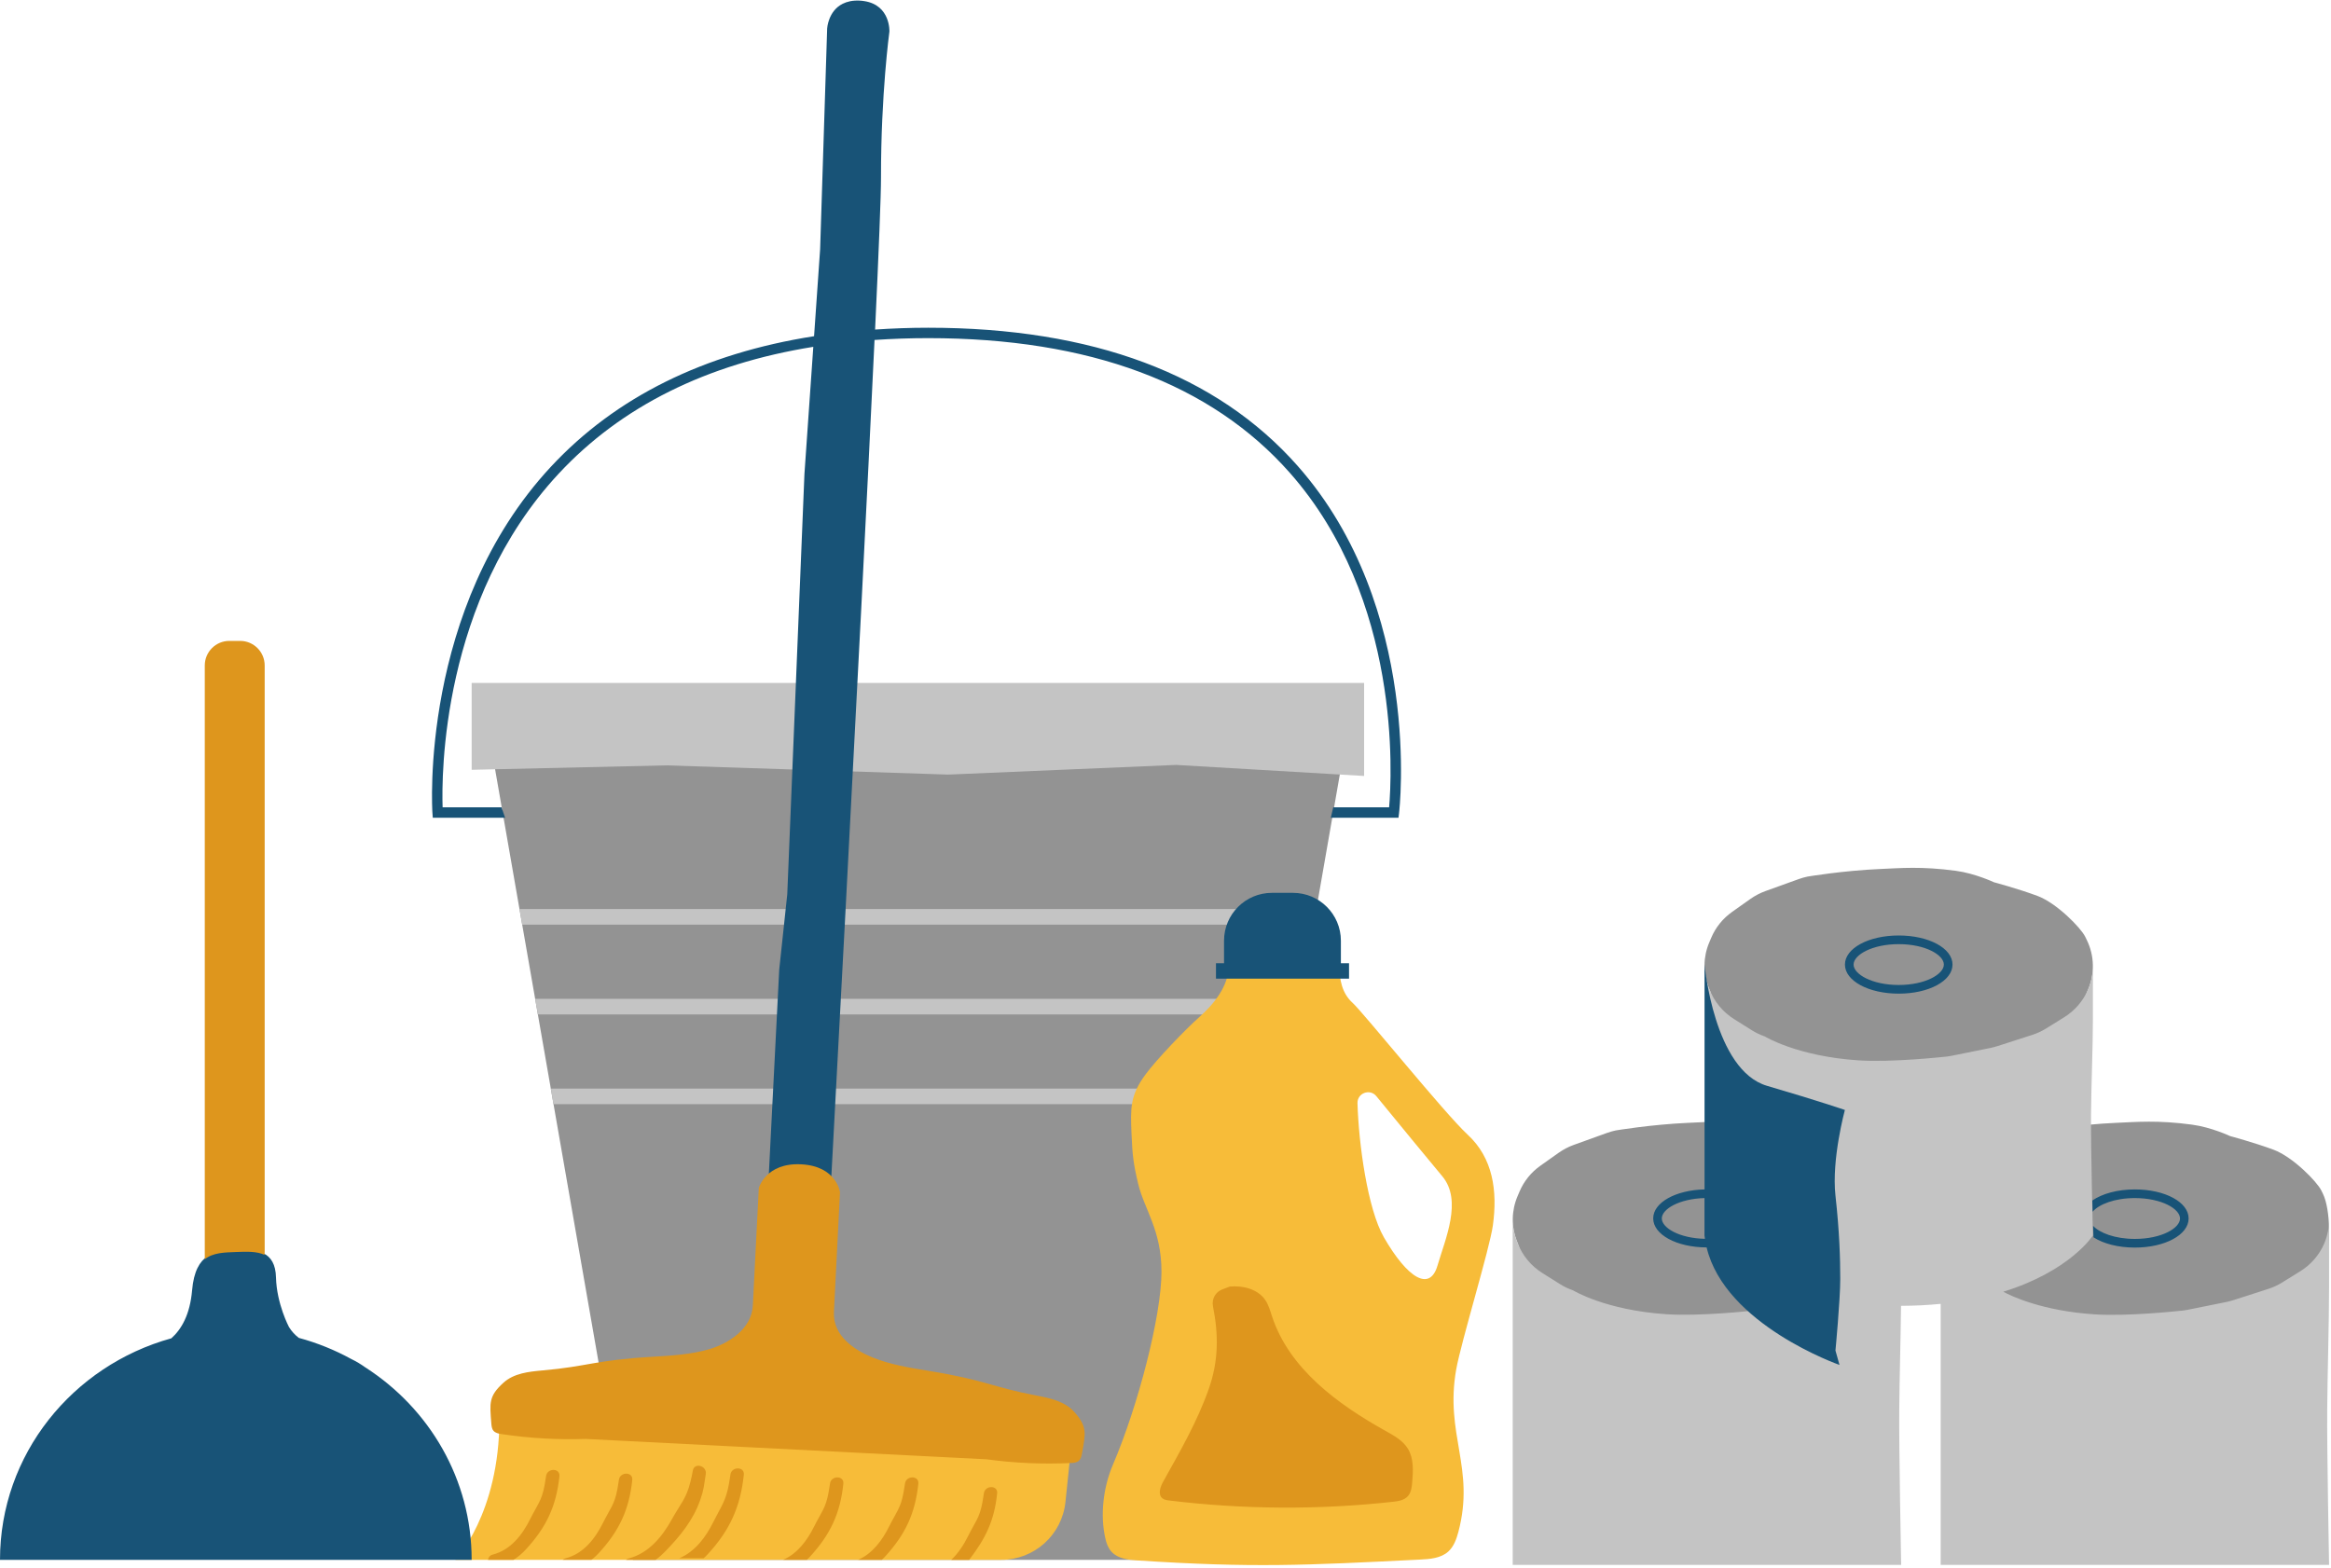
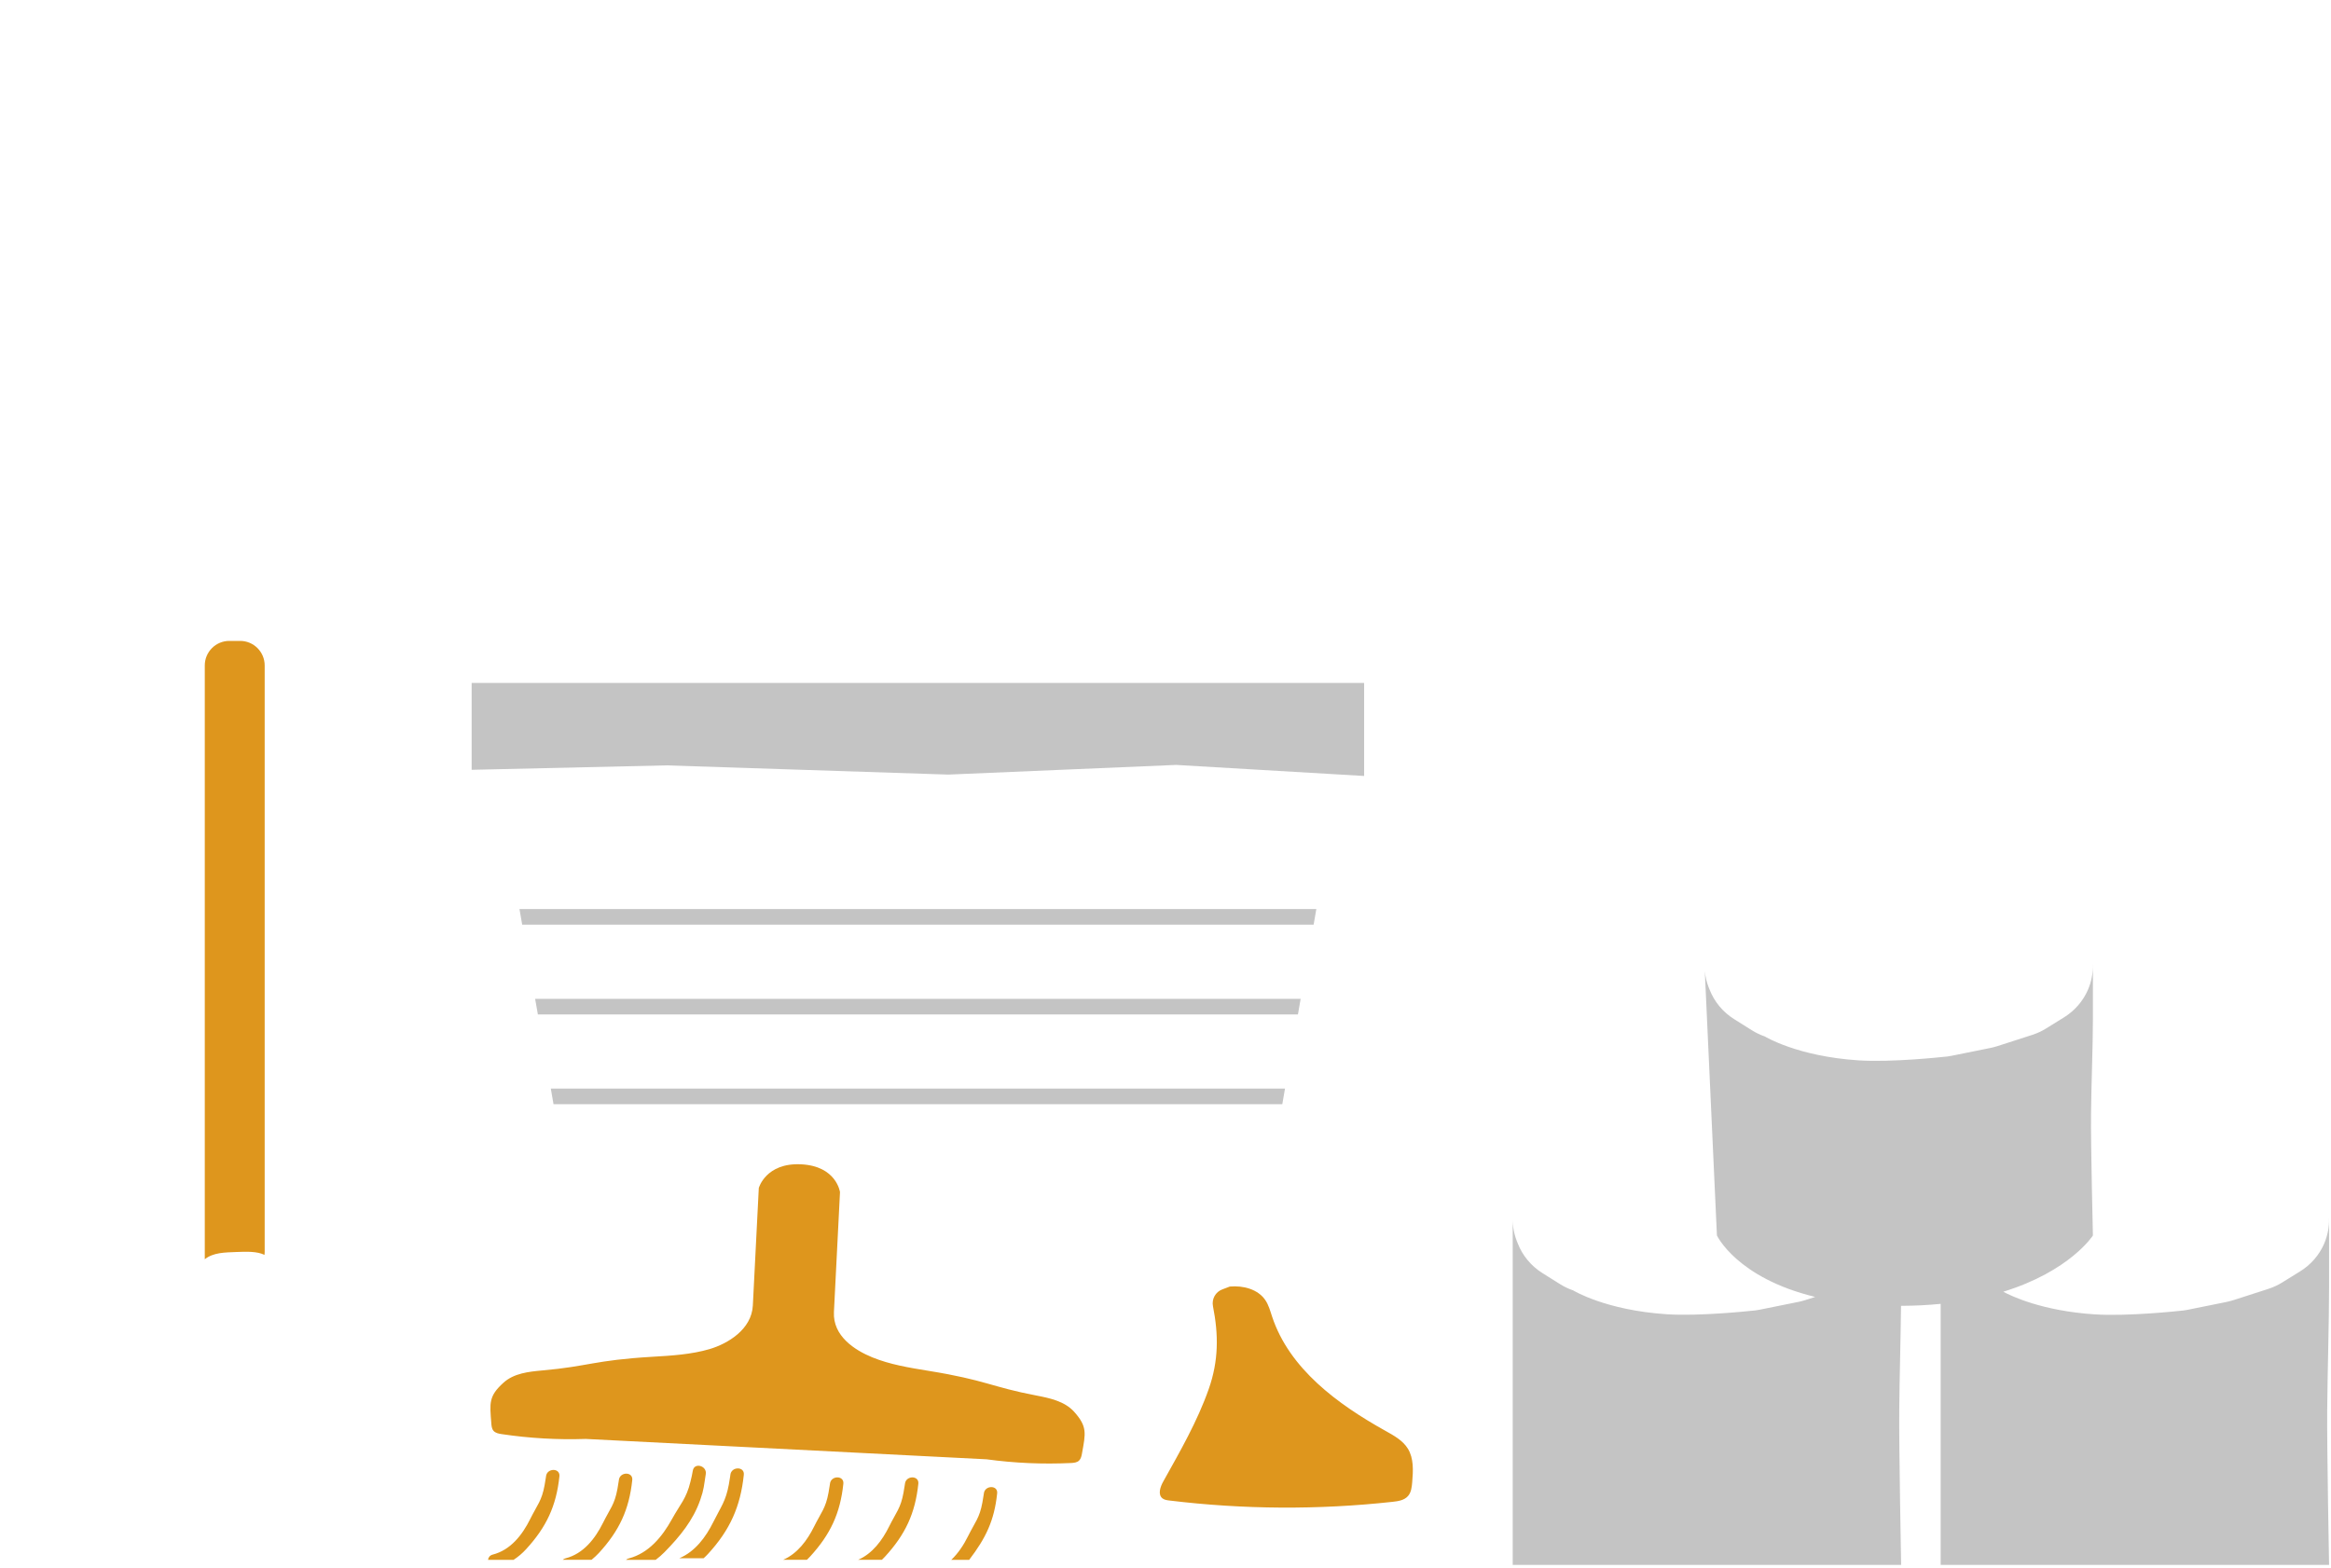
<svg xmlns="http://www.w3.org/2000/svg" height="307.8" preserveAspectRatio="xMidYMid meet" version="1.0" viewBox="0.0 -0.1 457.6 307.8" width="457.6" zoomAndPan="magnify">
  <g id="change1_1">
-     <path d="M94.6,136.09l171.19,0l-29.67,170.08l-111.85,0L94.6,136.09z M371.69,233.63c-0.84-1.7-5.55-6.57-9.38-7.99 c-3.83-1.42-8.51-2.67-8.51-2.67s-3.69-1.74-7.49-2.25c-6.76-0.91-10.89-0.52-14.76-0.36c-7.41,0.32-14.37,1.5-14.37,1.5 c-0.57,0.12-1.14,0.28-1.69,0.48l-6.55,2.36c-1.05,0.38-2.04,0.9-2.95,1.54l-3.57,2.53c-1.83,1.29-3.26,3.05-4.12,5.09l-0.39,0.92 c-1.2,2.81-1.25,5.96-0.14,8.81l0.2,0.5c0.93,2.39,2.62,9.43,4.83,10.82l3.46,2.17c0.8,0.51,1.67,0.92,2.57,1.23 c0,0,6.34,3.89,18.37,4.69c6.55,0.43,16.56-0.67,16.56-0.67c0.57-0.04,1.14-0.11,1.7-0.22l7.68-1.55c0.46-0.09,0.92-0.21,1.36-0.36 l6.82-2.2c0.96-0.31,1.87-0.73,2.72-1.26l3.5-2.17c2.1-1.3,3.74-8.19,4.72-10.41c1.38-3.17,1.29-6.77-0.24-9.87L371.69,233.63z M456,234.26l-0.31-0.63c-0.84-1.7-5.55-6.57-9.38-7.99s-8.51-2.67-8.51-2.67s-3.69-1.74-7.49-2.25 c-6.76-0.91-10.89-0.52-14.76-0.36c-7.41,0.32-14.37,1.5-14.37,1.5c-0.57,0.12-1.14,0.28-1.69,0.48l-6.55,2.36 c-1.05,0.38-2.04,0.9-2.95,1.54l-3.57,2.53c-1.83,1.29-3.26,3.05-4.12,5.09l-0.39,0.92c-1.2,2.81-1.25,9.96-0.14,12.81l0.2,0.5 c0.93,2.39,2.62,4.43,4.83,5.82l3.46,2.17c0.8,0.51,1.67,0.92,2.57,1.23c0,0,6.34,3.89,18.37,4.69c6.55,0.43,16.56-0.67,16.56-0.67 c0.57-0.04,1.14-0.11,1.7-0.22l7.68-1.55c0.46-0.09,0.92-0.21,1.36-0.36l6.82-2.2c0.96-0.31,1.87-0.73,2.72-1.26l3.5-2.17 c2.1-1.3,3.74-3.19,4.72-5.41C457.63,244.96,457.54,237.36,456,234.26z M335.6,194.22c0.93,2.39,2.62,8.43,4.83,9.82l3.46,2.17 c0.8,0.51,1.67,0.92,2.57,1.23c0,0,6.34,3.89,18.37,4.69c6.55,0.43,16.56-0.67,16.56-0.67c0.57-0.04,1.14-0.11,1.7-0.22l7.68-1.55 c0.46-0.09,0.92-0.21,1.36-0.36l6.82-2.2c0.96-0.31,1.87-0.73,2.72-1.26l3.5-2.17c2.1-1.3,3.74-7.19,4.71-9.41h0 c1.38-3.17,1.29-6.77-0.24-9.87l-0.31-0.63c-0.84-1.7-5.55-6.57-9.38-7.99c-3.83-1.42-8.51-2.67-8.51-2.67s-3.69-1.74-7.49-2.25 c-6.76-0.91-10.89-0.52-14.76-0.36c-7.41,0.32-14.37,1.5-14.37,1.5c-0.57,0.12-1.14,0.28-1.69,0.48l-6.55,2.36 c-1.05,0.38-2.04,0.9-2.95,1.54l-3.57,2.53c-1.83,1.29-3.26,3.05-4.12,5.09l-0.39,0.92c-1.2,2.81-1.25,5.96-0.14,8.81L335.6,194.22z" fill="#939393" />
-   </g>
+     </g>
  <g id="change2_1">
    <path d="M92.59,133.99l175.2,0l0,18.27l-36.9-2.17l-44.74,1.9l-55.31-1.81l-38.25,0.87L92.59,133.99z M105.59,199.08 H254.8l0.53-3.06H105.05L105.59,199.08z M108.66,216.7h143.07l0.53-3.06H108.13L108.66,216.7z M102.51,181.45h155.37l0.53-3.06 H101.98L102.51,181.45z M457.22,252.9c0-6.6,0-13.76,0-13.76h-0.01c0.05,1.69-0.28,3.39-0.97,4.99c-0.97,2.23-2.62,4.12-4.72,5.41 l-3.5,2.17c-0.85,0.53-1.76,0.95-2.72,1.26l-6.82,2.2c-0.45,0.14-0.9,0.26-1.36,0.36l-7.68,1.55c-0.56,0.11-1.13,0.19-1.7,0.22 c0,0-10.01,1.1-16.56,0.67c-10.22-0.67-16.31-3.57-17.92-4.44c13.11-4.04,17.6-11.04,17.6-11.04s-0.43-17.71-0.37-23.72 c0.05-5.8,0.37-13.58,0.37-18.74s0-10.76,0-10.76h-0.01c0.05,1.69-0.28,3.39-0.97,4.99h0c-0.97,2.23-2.62,4.12-4.71,5.41l-3.5,2.17 c-0.85,0.53-1.76,0.95-2.72,1.26l-6.82,2.2c-0.45,0.14-0.9,0.26-1.36,0.36l-7.68,1.55c-0.56,0.11-1.13,0.19-1.7,0.22 c0,0-10.01,1.1-16.56,0.67c-12.04-0.79-18.37-4.69-18.37-4.69c-0.9-0.31-1.77-0.72-2.57-1.23l-3.46-2.17 c-2.21-1.39-3.9-3.42-4.83-5.82l-0.2-0.5c-0.39-1.01-0.63-2.06-0.73-3.12l2.38,51.91c0,0,3.87,8.33,19.29,12.07l-1.86,0.6 c-0.45,0.14-0.9,0.26-1.36,0.36l-7.68,1.55c-0.56,0.11-1.13,0.19-1.7,0.22c0,0-10.01,1.1-16.56,0.67 c-12.04-0.79-18.37-4.69-18.37-4.69c-0.9-0.31-1.77-0.72-2.57-1.23l-3.46-2.17c-2.21-1.39-3.9-3.42-4.83-5.82l-0.2-0.5 c-0.55-1.43-0.82-2.93-0.79-4.43h0v68.06h76.25c0,0-0.43-22.65-0.37-30.33c0.05-6.22,0.28-14.22,0.35-20.54 c2.78-0.01,5.36-0.15,7.78-0.39v51.26h76.25c0,0-0.43-22.65-0.37-30.33C456.91,269.46,457.22,259.5,457.22,252.9z M334.61,189.29 L334.61,189.29l0,0.08C334.61,189.34,334.61,189.31,334.61,189.29z" fill="#c4c4c4" />
  </g>
  <g>
    <g id="change3_1">
-       <path d="M98.04,278.48l112.16,6.34l-1.04,9.99c-0.67,6.46-6.11,11.36-12.6,11.36H89.4 C89.4,306.17,98.04,297.2,98.04,278.48z M285.87,268.78c-2.28,12.8,3.76,19.32,0.43,31.89c-0.38,1.43-0.9,2.89-1.99,3.88 c-1.46,1.31-3.59,1.48-5.55,1.57c-22.68,1.13-32.78,1.65-55.44,0.17c-1.84-0.12-3.86-0.34-5.11-1.7c-0.65-0.71-1-1.65-1.21-2.59 c-1.08-4.67-0.4-10.13,1.49-14.54c4.97-11.62,9.52-29.29,9.52-37.85c0-8.2-3.36-12.23-4.57-17.25c-0.96-4.02-1.14-5.71-1.31-9.83 c-0.21-5.07-0.3-7.5,2.7-11.6c2.2-3.01,7.87-8.9,10.65-11.37c2.79-2.47,5.72-6.05,5.72-9.99l21.72-0.25 c0,3.01,0.55,5.63,2.63,7.51c2.08,1.88,18.09,21.73,22.54,25.83c5.01,4.61,5.91,11.08,4.98,17.83 C292.43,245.15,286.86,263.25,285.87,268.78z M283.14,230.86c-2.6-3.09-8.87-10.75-12.95-15.73c-1.26-1.54-3.76-0.61-3.7,1.38 c0.22,7.86,1.97,20.76,5.18,26.33c4.64,8.05,9.02,10.74,10.53,5.54C283.71,243.2,287.13,235.62,283.14,230.86z" fill="#f7bc39" />
-     </g>
+       </g>
  </g>
  <g id="change4_1">
-     <path d="M263.25,189.03h1.58v3.02h-13.06h-13.06v-3.02h1.58v-4.42c0-5.19,4.21-9.4,9.4-9.4h4.14 c5.19,0,9.4,4.21,9.4,9.4V189.03z M182.22,64.25c-3.57,0-7.04,0.13-10.43,0.36c0.72-15.4,1.17-26.47,1.16-29.87 C172.93,18.33,174.6,6.1,174.6,6.1s0.25-5.17-4.92-5.98c-0.28-0.05-0.58-0.08-0.9-0.1h0c-1.41-0.07-2.49,0.19-3.35,0.62 c-2.87,1.43-3.05,4.85-3.05,4.85L161,48.83l-1.19,17.08c-21.63,3.39-38.95,11.96-51.66,25.63c-25.87,27.83-23.29,67.57-23.26,67.97 l0.07,0.95h14.2l-0.71-2.05H86.89c-0.21-6.14-0.28-40.7,22.77-65.49c12.29-13.22,29.06-21.56,50-24.92l-1.74,24.98l-3.37,82.49 l-1.58,14.83l-2.15,42.33h0l-0.64,12.51l12.22,0.62c0,0,6.49-119.49,9.28-179.11c3.42-0.23,6.92-0.36,10.53-0.36 c31.61,0,55.51,8.9,71.01,26.46c21.95,24.86,20,59.65,19.48,65.66h-10.97l-0.48,2.05h13.29l0.11-0.9 c0.05-0.4,4.71-40.29-19.88-68.15C238.87,73.39,214.46,64.25,182.22,64.25z M362.17,217.84c0,0-2.64,9.69-1.85,16.81 c0.79,7.12,0.94,12.32,0.94,16.41c0,4.09-0.94,14.01-0.94,14.01l0.79,2.83c0,0-22.47-7.86-26.08-23.07 c-5.89-0.02-10.49-2.52-10.49-5.7c0-3.11,4.39-5.56,10.08-5.69v-44.16c0,0,1.85,20.77,12.27,23.82 C357.29,216.15,362.17,217.84,362.17,217.84z M334.7,243.14c-0.03-0.21-0.07-0.42-0.09-0.64v-7.36c-4.96,0.13-8.38,2.16-8.38,4 C326.23,240.99,329.69,243.04,334.7,243.14z M383.3,189.29c0,3.2-4.64,5.71-10.56,5.71c-5.92,0-10.56-2.51-10.56-5.71 c0-3.2,4.64-5.71,10.56-5.71C378.66,183.58,383.3,186.09,383.3,189.29z M381.6,189.29c0-1.9-3.64-4.01-8.86-4.01 s-8.86,2.11-8.86,4.01c0,1.9,3.64,4.01,8.86,4.01S381.6,191.18,381.6,189.29z M419.1,233.44c-3.44,0-6.44,0.85-8.36,2.18l0.07,2.19 c1.22-1.43,4.28-2.67,8.29-2.67c5.22,0,8.86,2.11,8.86,4.01c0,1.9-3.64,4.01-8.86,4.01c-3.9,0-6.92-1.18-8.2-2.56l0.07,2.24 c1.92,1.24,4.82,2.02,8.12,2.02c5.92,0,10.56-2.51,10.56-5.71C429.66,235.94,425.02,233.44,419.1,233.44z M71.71,268.38 c-0.85-0.61-1.77-1.17-2.77-1.65c-3.21-1.76-6.65-3.16-10.28-4.14c-0.73-0.56-1.39-1.25-1.93-2.13c0,0-2.42-4.55-2.55-9.74 c-0.12-5.2-3.76-5.61-7.89-5.43c-3.91,0.17-7.94,0.48-8.58,7.95c-0.41,4.79-2.09,7.66-4.07,9.43C14.23,268.05,0,285.48,0,306.17 h92.59C92.59,290.37,84.29,276.46,71.71,268.38z" fill="#185377" />
-   </g>
+     </g>
  <g id="change5_1">
    <path d="M137.47,294.39c-1.4,4.03-3.99,7.18-7.01,10.26c-0.54,0.55-1.13,1.06-1.75,1.53h-5.83 c0.14-0.13,0.32-0.23,0.55-0.29c3.91-1.01,6.58-4.27,8.46-7.67c1.67-3.04,2.83-4.01,3.65-7.38c0.18-0.73,0.35-1.46,0.47-2.19 c0.28-1.67,2.82-0.96,2.54,0.7C138.19,291.55,138.21,292.28,137.47,294.39z M143.38,289.48c-0.01,0.05-0.01,0.11-0.02,0.16 c-0.01,0.05-0.01,0.1-0.02,0.15c-0.08,0.53-0.16,1.06-0.26,1.58c-0.61,3.33-1.54,4.33-3.05,7.38c-1.48,2.98-3.59,5.81-6.68,7.11 h4.78c0.3-0.27,0.59-0.56,0.87-0.86c4.3-4.68,6.37-9.3,7.02-15.53C146.2,287.79,143.56,287.81,143.38,289.48z M121.49,290.51 c-0.01,0.05-0.01,0.1-0.02,0.15c-0.01,0.04-0.01,0.08-0.02,0.12c-0.07,0.49-0.15,0.98-0.24,1.46c-0.56,3.09-1.43,3.84-2.83,6.66 c-1.55,3.11-3.84,6.07-7.35,6.97c-0.23,0.06-0.41,0.16-0.55,0.29h5.65c0.51-0.41,0.99-0.86,1.44-1.34 c4.01-4.37,5.94-8.51,6.55-14.32C124.3,288.82,121.66,288.84,121.49,290.51z M47.14,125.74h-2.12c-2.66,0-4.82,2.16-4.82,4.82 v116.59c0,0,0,0,0,0c1.66-1.33,3.92-1.33,6.13-1.42c2.15-0.09,4.15-0.14,5.59,0.56c0.02-0.15,0.04-0.32,0.04-0.52V130.56 C51.96,127.9,49.8,125.74,47.14,125.74z M107.19,289.78c-0.01,0.05-0.01,0.1-0.02,0.15c-0.01,0.04-0.01,0.08-0.02,0.12 c-0.07,0.49-0.15,0.98-0.24,1.46c-0.56,3.09-1.43,3.84-2.83,6.66c-1.55,3.11-3.84,6.07-7.35,6.97c-0.58,0.15-0.87,0.57-0.92,1.03 h5.01c0.89-0.58,1.72-1.28,2.45-2.08c4.01-4.37,5.94-8.51,6.55-14.32C110,288.09,107.36,288.11,107.19,289.78z M276.38,284.34 c-0.99-1.61-2.74-2.57-4.39-3.49c-9.42-5.25-18.86-12.19-22.26-22.43c-0.37-1.11-0.67-2.26-1.32-3.23 c-1.46-2.17-4.37-2.91-6.98-2.68l-1.48,0.56c-1.34,0.5-2.11,1.9-1.83,3.31c1.1,5.58,1.13,10.67-0.83,16.25 c-2.24,6.37-5.64,12.26-8.93,18.16c-0.59,1.05-1.1,2.54-0.17,3.3c0.37,0.3,0.88,0.37,1.35,0.43c14.54,1.77,29.28,1.86,43.84,0.26 c1.1-0.12,2.3-0.3,3.03-1.14c0.63-0.72,0.74-1.75,0.82-2.71C277.42,288.68,277.56,286.27,276.38,284.34z M203.46,273.91 c-8.95-1.71-9.86-3.02-21.18-4.85c-3.77-0.61-7.59-1.24-11.04-2.65c-3.45-1.41-7.77-4.19-7.53-8.9c0.24-4.71,1.19-23.54,1.19-23.54 s-0.67-5.11-7.62-5.46c-6.95-0.35-8.32,4.65-8.32,4.65s-1.04,20.48-1.17,23.07c-0.24,4.71-4.92,7.5-8.49,8.56 c-3.57,1.05-7.44,1.29-11.25,1.51c-11.45,0.68-12.49,1.88-21.56,2.68c-2.7,0.24-5.61,0.56-7.64,2.4c-2.95,2.66-2.71,3.99-2.4,7.98 c0.04,0.51,0.09,1.07,0.42,1.46c0.37,0.45,1,0.57,1.58,0.66c5.47,0.82,11.01,1.14,16.54,0.95l78.68,4 c5.48,0.75,11.02,0.99,16.55,0.73c0.58-0.03,1.22-0.08,1.63-0.5c0.36-0.36,0.47-0.9,0.56-1.41c0.71-3.94,1.08-5.24-1.58-8.19 C208.98,275.04,206.12,274.42,203.46,273.91z M193.14,293.15c-0.01,0.05-0.01,0.1-0.02,0.15c-0.01,0.04-0.01,0.08-0.02,0.12 c-0.07,0.49-0.15,0.98-0.24,1.46c-0.56,3.09-1.43,3.84-2.83,6.66c-0.84,1.7-1.92,3.33-3.28,4.63h3.51c3.29-4.3,4.94-7.76,5.49-13.03 C195.96,291.46,193.32,291.48,193.14,293.15z M177.65,291.24c-0.01,0.05-0.01,0.1-0.02,0.15c0,0.04-0.01,0.08-0.02,0.12 c-0.07,0.49-0.15,0.98-0.24,1.46c-0.56,3.09-1.43,3.84-2.83,6.66c-1.35,2.72-3.27,5.31-6.07,6.53h4.66c0.2-0.2,0.4-0.4,0.6-0.61 c4.01-4.37,5.94-8.51,6.55-14.32C180.46,289.56,177.83,289.57,177.65,291.24z M162.93,291.24c-0.01,0.05-0.01,0.1-0.02,0.15 c-0.01,0.04-0.01,0.08-0.02,0.12c-0.07,0.49-0.15,0.98-0.24,1.46c-0.56,3.09-1.43,3.84-2.83,6.66c-1.35,2.72-3.27,5.31-6.07,6.53 h4.66c0.2-0.2,0.4-0.4,0.6-0.61c4.01-4.37,5.94-8.51,6.55-14.32C165.74,289.56,163.1,289.57,162.93,291.24z" fill="#de961d" />
  </g>
</svg>